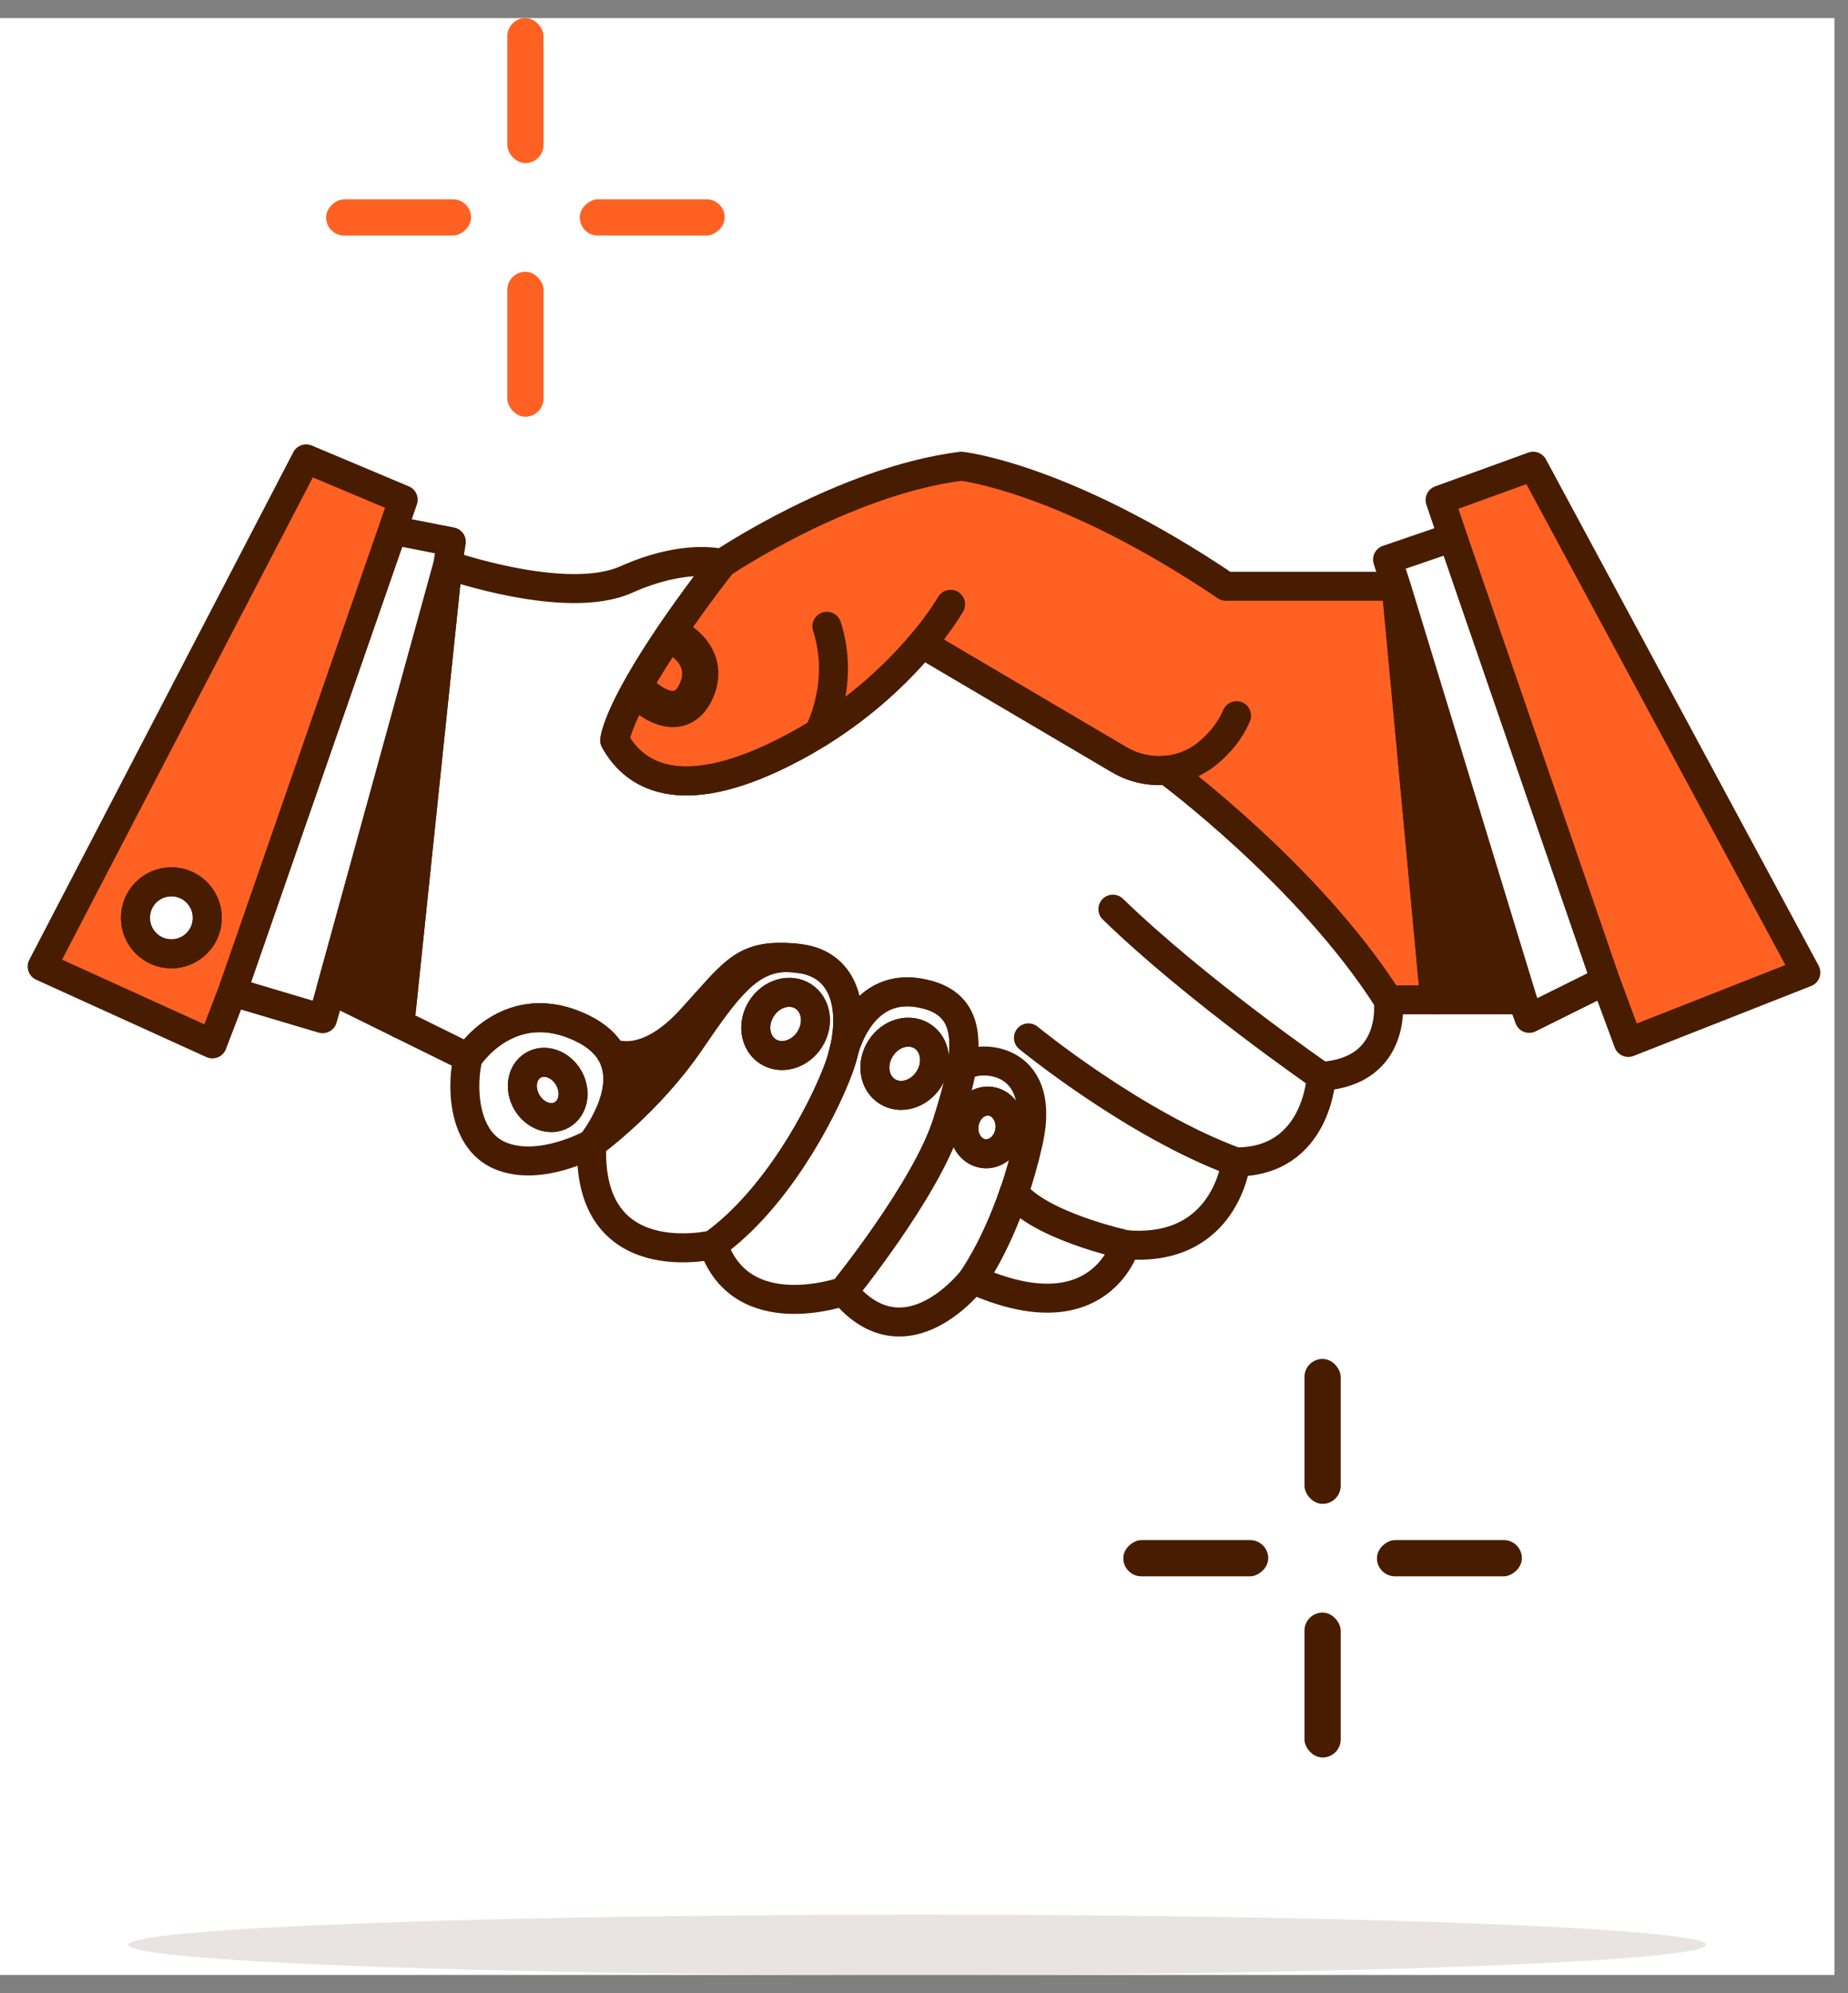
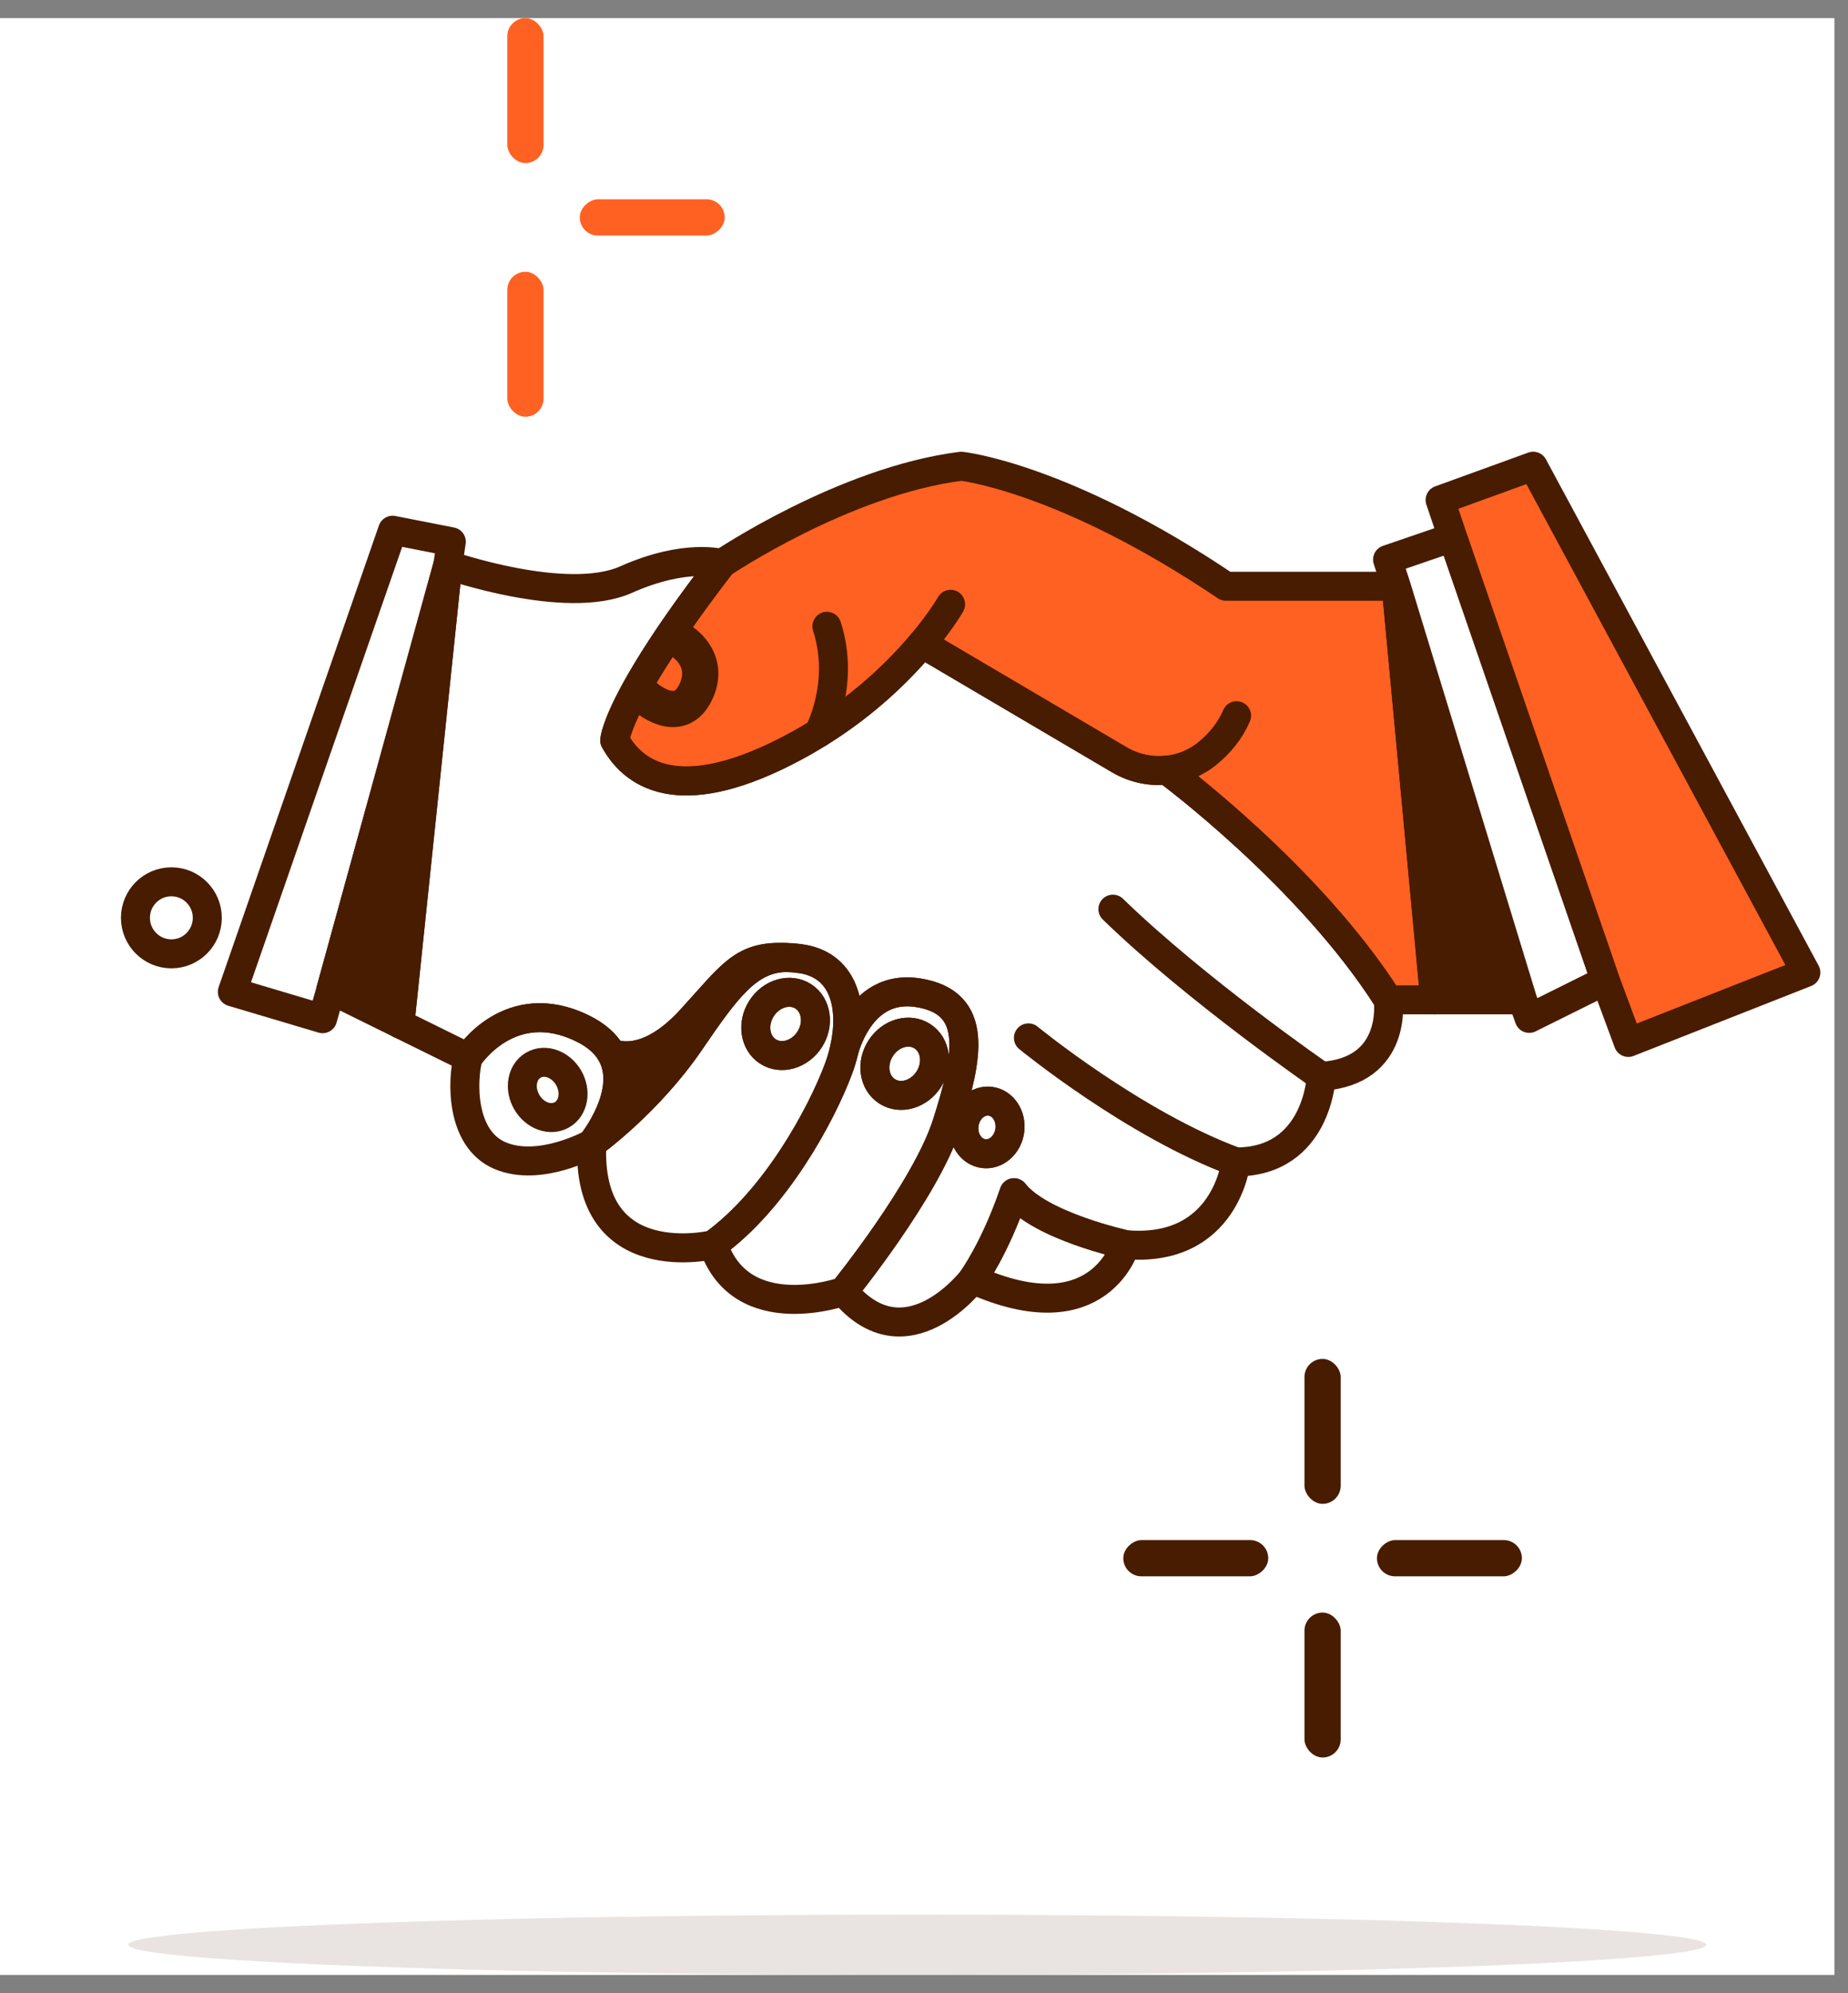
<svg xmlns="http://www.w3.org/2000/svg" width="51" height="55" viewBox="0 0 51 55" fill="none">
  <rect x="0" y="0" width="51" height="55" fill="#808080" stroke="none" />
  <rect width="50.625" height="54" transform="translate(0 0.5)" fill="white" />
  <path d="M39.596 27.592H38.311C36.136 24.163 32.233 21.276 32.203 21.254C31.756 21.3 31.295 21.205 30.89 20.967L25.447 17.76C24.854 18.467 23.916 19.406 22.59 20.229C22.377 20.361 22.154 20.49 21.921 20.615C18.929 22.217 17.553 21.499 16.965 20.431C16.965 20.431 16.983 20.07 17.527 19.073C17.708 18.741 17.948 18.337 18.266 17.853C18.675 17.228 19.213 16.469 19.92 15.553C19.92 15.553 23.298 13.271 26.528 12.866C26.528 12.866 29.354 13.16 33.833 16.179H38.531L39.596 27.592Z" fill="#FF6122" stroke="#481C00" stroke-width="0.8" stroke-linecap="round" stroke-linejoin="round" />
  <path d="M22.59 20.228C22.59 20.228 23.334 18.885 22.82 17.283" stroke="#481C00" stroke-width="0.8" stroke-linecap="round" stroke-linejoin="round" />
  <path d="M32.203 21.254C32.614 21.212 33.013 21.051 33.344 20.773C33.657 20.512 33.947 20.175 34.126 19.75" stroke="#481C00" stroke-width="0.8" stroke-linecap="round" stroke-linejoin="round" />
  <path d="M25.447 17.76C25.981 17.123 26.234 16.676 26.234 16.676" stroke="#481C00" stroke-width="0.8" stroke-linecap="round" stroke-linejoin="round" />
  <path d="M42.019 27.592H39.596L38.531 16.179L42.019 27.592Z" fill="#481C00" stroke="#481C00" stroke-width="0.8" stroke-linecap="round" stroke-linejoin="round" />
  <path d="M32.203 21.254H32.202" stroke="#481C00" stroke-width="0.8" stroke-linecap="round" stroke-linejoin="round" />
  <path d="M38.311 27.592C36.136 24.163 32.233 21.276 32.203 21.254C31.756 21.3 31.295 21.205 30.89 20.967L25.447 17.76C24.854 18.467 23.916 19.406 22.59 20.229C22.377 20.361 22.154 20.49 21.921 20.615C18.93 22.217 17.553 21.499 16.965 20.431C16.965 20.431 16.983 20.07 17.527 19.073C17.708 18.741 17.949 18.337 18.266 17.852C18.675 17.228 19.213 16.469 19.921 15.553C19.921 15.553 18.93 15.258 17.277 15.995C15.626 16.731 12.359 15.59 12.359 15.59L11.036 28.256L12.919 29.184C12.919 29.184 14.066 27.389 16.085 28.384C16.467 28.572 16.713 28.803 16.862 29.053H16.862C16.885 29.066 17.79 29.525 19.058 28.144C20.21 26.889 20.477 26.36 21.711 26.424C21.858 26.422 22.012 26.437 22.178 26.469C23.335 26.688 23.553 27.843 23.303 28.948C23.466 28.415 23.991 27.183 25.335 27.395C27.042 27.665 26.711 29.184 26.133 31.007C25.555 32.829 23.279 35.636 23.279 35.636C25.005 37.716 26.84 35.305 26.84 35.305C26.84 35.305 27.457 34.461 27.985 32.914C28.701 33.835 31.061 34.347 31.061 34.347C33.833 34.587 34.108 32.065 34.108 32.065C36.366 32.065 36.464 29.703 36.464 29.703C38.593 29.568 38.311 27.592 38.311 27.592ZM27.868 31.196C27.816 31.594 27.491 31.881 27.143 31.835C26.795 31.789 26.555 31.429 26.607 31.03C26.659 30.631 26.984 30.345 27.332 30.39C27.68 30.436 27.92 30.797 27.868 31.196Z" stroke="#481C00" stroke-width="0.8" stroke-linecap="round" stroke-linejoin="round" />
  <path d="M12.455 14.95L12.359 15.59L9.129 27.315L8.903 28.112L6.412 27.371L10.835 14.632L12.455 14.95Z" stroke="#481C00" stroke-width="0.8" stroke-linecap="round" stroke-linejoin="round" />
  <path d="M12.359 15.59L11.037 28.256L9.129 27.316L12.359 15.59Z" fill="#481C00" stroke="#481C00" stroke-width="0.8" stroke-linecap="round" stroke-linejoin="round" />
  <path d="M25.335 27.395C23.991 27.183 23.466 28.415 23.303 28.948C23.303 28.948 23.303 28.949 23.303 28.949C23.26 29.141 23.202 29.332 23.133 29.516C22.665 30.758 21.408 33.105 19.682 34.347C20.453 36.649 23.28 35.636 23.28 35.636C23.28 35.636 25.556 32.829 26.134 31.007C26.712 29.184 27.042 27.665 25.335 27.395H25.335ZM25.631 29.784C25.361 30.204 24.846 30.353 24.48 30.116C24.113 29.88 24.035 29.348 24.305 28.928C24.574 28.508 25.089 28.359 25.456 28.596C25.822 28.832 25.9 29.365 25.631 29.784Z" stroke="#481C00" stroke-width="0.8" stroke-linecap="round" stroke-linejoin="round" />
  <path d="M22.178 26.469C22.008 26.446 21.853 26.431 21.711 26.424C20.66 26.431 20.055 27.265 19.04 28.752C17.895 30.427 16.364 31.536 16.333 31.558C16.333 31.559 16.332 31.559 16.332 31.559C16.167 35.204 19.682 34.348 19.682 34.348C21.407 33.105 22.665 30.758 23.133 29.516C23.202 29.332 23.26 29.141 23.303 28.949C23.303 28.949 23.303 28.948 23.303 28.948C23.553 27.843 23.334 26.689 22.178 26.469H22.178ZM22.344 28.685C22.075 29.104 21.559 29.253 21.193 29.017C20.827 28.78 20.748 28.248 21.017 27.828C21.287 27.408 21.802 27.26 22.169 27.496C22.535 27.733 22.614 28.265 22.344 28.685Z" stroke="#481C00" stroke-width="0.8" stroke-linecap="round" stroke-linejoin="round" />
  <path d="M16.862 29.054H16.862C16.713 28.803 16.467 28.572 16.085 28.384C14.066 27.389 12.919 29.184 12.919 29.184C12.754 29.792 12.698 31.421 13.799 31.89C14.901 32.359 16.332 31.559 16.332 31.559C16.332 31.559 16.333 31.559 16.333 31.558C16.361 31.524 17.488 30.113 16.862 29.054ZM15.51 30.763C15.19 30.948 14.755 30.791 14.537 30.412C14.319 30.034 14.401 29.578 14.721 29.393C15.04 29.208 15.475 29.365 15.693 29.743C15.911 30.122 15.829 30.578 15.51 30.763Z" stroke="#481C00" stroke-width="0.8" stroke-linecap="round" stroke-linejoin="round" />
  <path d="M31.061 34.347C31.061 34.347 30.364 36.888 26.84 35.305C26.84 35.305 27.457 34.461 27.985 32.914C28.701 33.835 31.061 34.347 31.061 34.347Z" stroke="#481C00" stroke-width="0.8" stroke-linecap="round" stroke-linejoin="round" />
  <path d="M44.304 27.058L42.202 28.103L42.019 27.592L38.532 16.179L38.293 15.442L40.092 14.826L44.304 27.058Z" fill="white" stroke="#481C00" stroke-width="0.8" stroke-linecap="round" stroke-linejoin="round" />
  <path d="M49.837 26.837L44.937 28.767L44.304 27.058L40.091 14.826L39.743 13.798L42.312 12.866L49.837 26.837Z" fill="#FF6122" stroke="#481C00" stroke-width="0.8" stroke-linecap="round" stroke-linejoin="round" />
  <path d="M36.464 29.703C36.464 29.703 33.025 27.334 30.713 25.089" stroke="#481C00" stroke-width="0.8" stroke-linecap="round" stroke-linejoin="round" />
  <path d="M28.382 28.641C28.382 28.641 31.3 31.034 34.108 32.065" stroke="#481C00" stroke-width="0.8" stroke-linecap="round" stroke-linejoin="round" />
  <path d="M21.711 26.424C20.659 26.43 20.055 27.265 19.04 28.751C17.895 30.427 16.364 31.535 16.333 31.558C16.36 31.523 17.488 30.113 16.862 29.053C16.885 29.066 17.79 29.525 19.058 28.144C20.21 26.889 20.477 26.36 21.711 26.424Z" fill="#481C00" stroke="#481C00" stroke-width="0.8" stroke-linecap="round" stroke-linejoin="round" />
-   <path d="M23.242 29.185C23.242 29.185 23.259 29.093 23.303 28.949" stroke="#481C00" stroke-width="0.8" stroke-linecap="round" stroke-linejoin="round" />
-   <path d="M26.539 29.468C26.89 29.09 28.927 29.065 28.381 31.504C28.265 32.024 28.128 32.495 27.985 32.914" stroke="#481C00" stroke-width="0.8" stroke-linecap="round" stroke-linejoin="round" />
-   <path d="M8.449 12.663L1.163 26.672L5.861 28.807L6.412 27.371L10.835 14.633L11.127 13.79L8.449 12.663ZM4.73 26.322C4.182 26.322 3.738 25.877 3.738 25.328C3.738 24.779 4.182 24.334 4.73 24.334C5.277 24.334 5.721 24.779 5.721 25.328C5.721 25.877 5.277 26.322 4.73 26.322Z" fill="#FF6122" stroke="#481C00" stroke-width="0.8" stroke-linecap="round" stroke-linejoin="round" />
  <path d="M5.721 25.328C5.721 25.877 5.277 26.322 4.73 26.322C4.182 26.322 3.738 25.877 3.738 25.328C3.738 24.779 4.182 24.334 4.73 24.334C5.277 24.334 5.721 24.779 5.721 25.328Z" stroke="#481C00" stroke-width="0.8" stroke-linecap="round" stroke-linejoin="round" />
-   <path d="M15.509 30.763C15.19 30.948 14.755 30.791 14.537 30.412C14.319 30.034 14.401 29.578 14.721 29.393C15.04 29.207 15.475 29.365 15.693 29.743C15.911 30.122 15.829 30.578 15.509 30.763Z" stroke="#481C00" stroke-width="0.8" stroke-linecap="round" stroke-linejoin="round" />
  <path d="M22.344 28.685C22.075 29.104 21.559 29.253 21.193 29.017C20.827 28.78 20.748 28.248 21.017 27.828C21.287 27.408 21.802 27.26 22.169 27.496C22.535 27.733 22.614 28.265 22.344 28.685Z" stroke="#481C00" stroke-width="0.8" stroke-linecap="round" stroke-linejoin="round" />
  <path d="M25.631 29.784C25.361 30.204 24.846 30.353 24.48 30.116C24.113 29.88 24.035 29.348 24.304 28.928C24.574 28.508 25.089 28.359 25.456 28.596C25.822 28.832 25.9 29.365 25.631 29.784Z" stroke="#481C00" stroke-width="0.8" stroke-linecap="round" stroke-linejoin="round" />
  <path d="M27.868 31.195C27.816 31.594 27.491 31.881 27.143 31.835C26.795 31.789 26.555 31.429 26.607 31.03C26.659 30.631 26.984 30.344 27.332 30.39C27.68 30.436 27.92 30.797 27.868 31.195Z" stroke="#481C00" stroke-width="0.8" stroke-linecap="round" stroke-linejoin="round" />
  <path d="M17.688 19.124C18.021 19.457 18.788 19.924 19.188 19.124C19.587 18.324 19.021 17.79 18.688 17.624" stroke="#481C00" />
  <rect x="36" y="37.5" width="1" height="4" rx="0.5" fill="#481C00" />
  <rect x="36" y="44.5" width="1" height="4" rx="0.5" fill="#481C00" />
  <rect x="31" y="43.5" width="1" height="4" rx="0.5" transform="rotate(-90 31 43.5)" fill="#481C00" />
  <rect x="38" y="43.5" width="1" height="4" rx="0.5" transform="rotate(-90 38 43.5)" fill="#481C00" />
  <rect x="14" y="0.5" width="1" height="4" rx="0.5" fill="#FF6122" />
  <rect x="14" y="7.5" width="1" height="4" rx="0.5" fill="#FF6122" />
-   <rect x="9" y="6.5" width="1" height="4" rx="0.5" transform="rotate(-90 9 6.5)" fill="#FF6122" />
  <rect x="16" y="6.5" width="1" height="4" rx="0.5" transform="rotate(-90 16 6.5)" fill="#FF6122" />
  <ellipse cx="25.312" cy="53.668" rx="21.775" ry="0.832" fill="#481C00" fill-opacity="0.12" />
</svg>